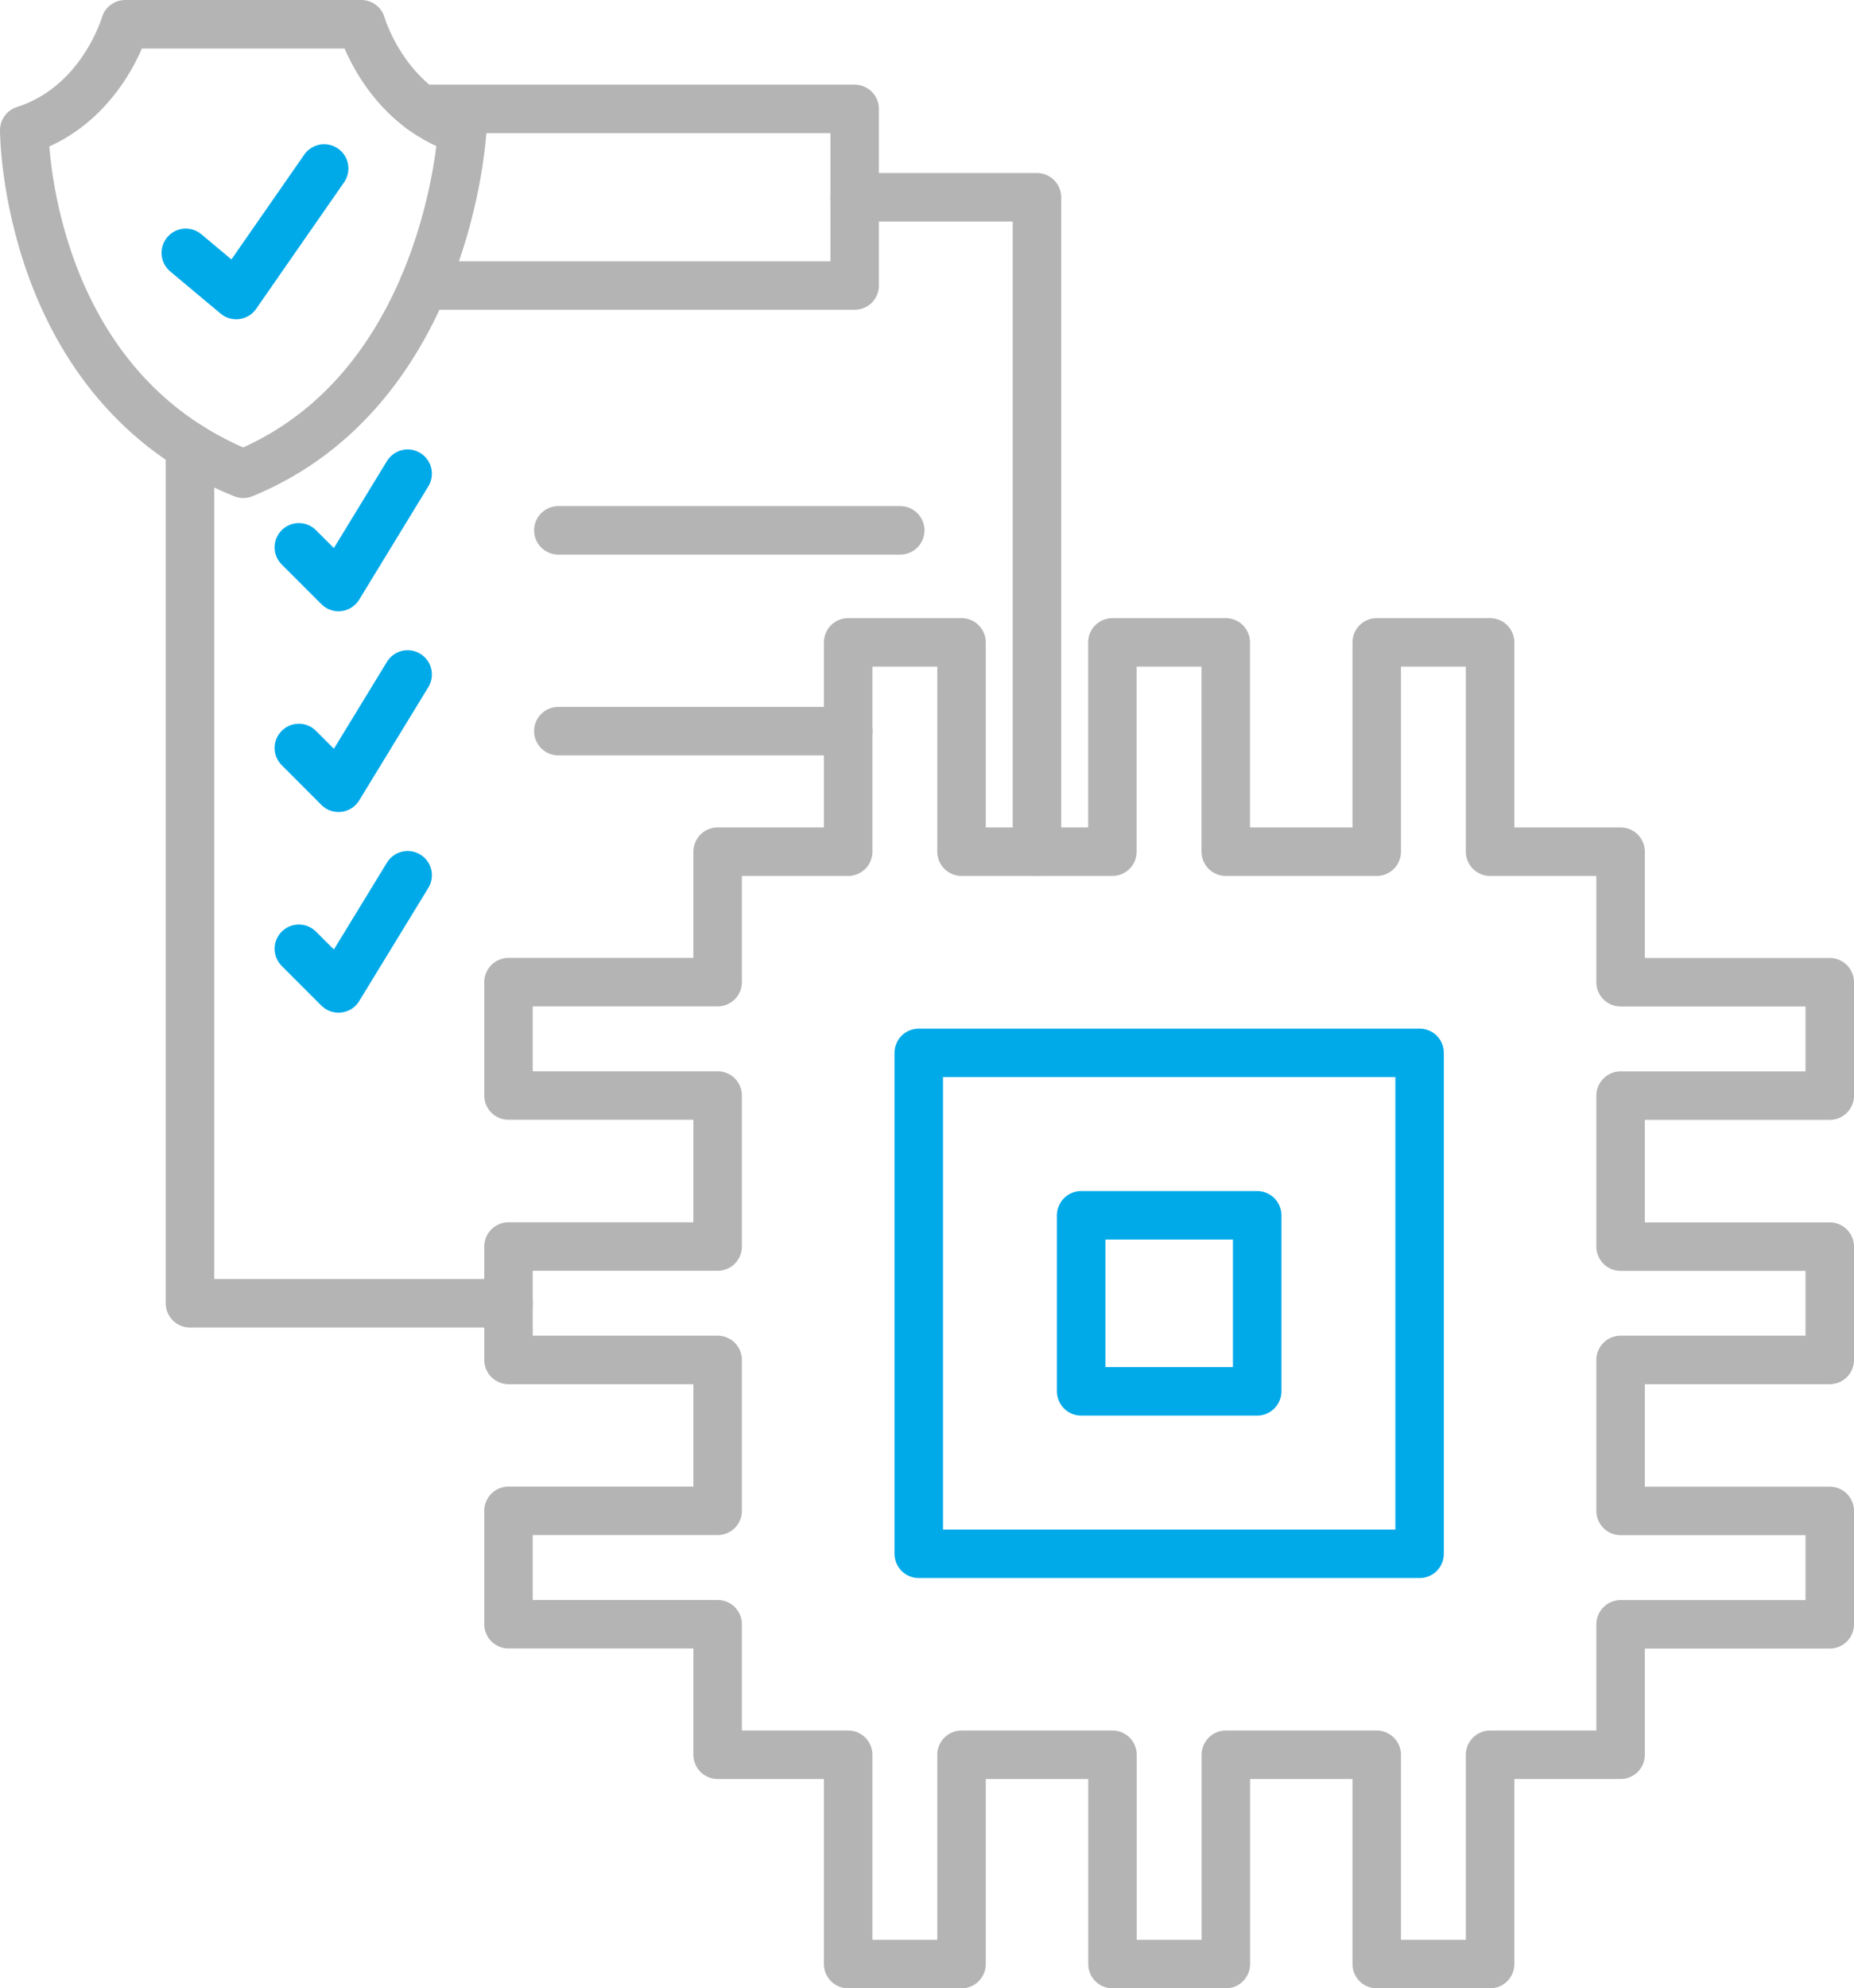
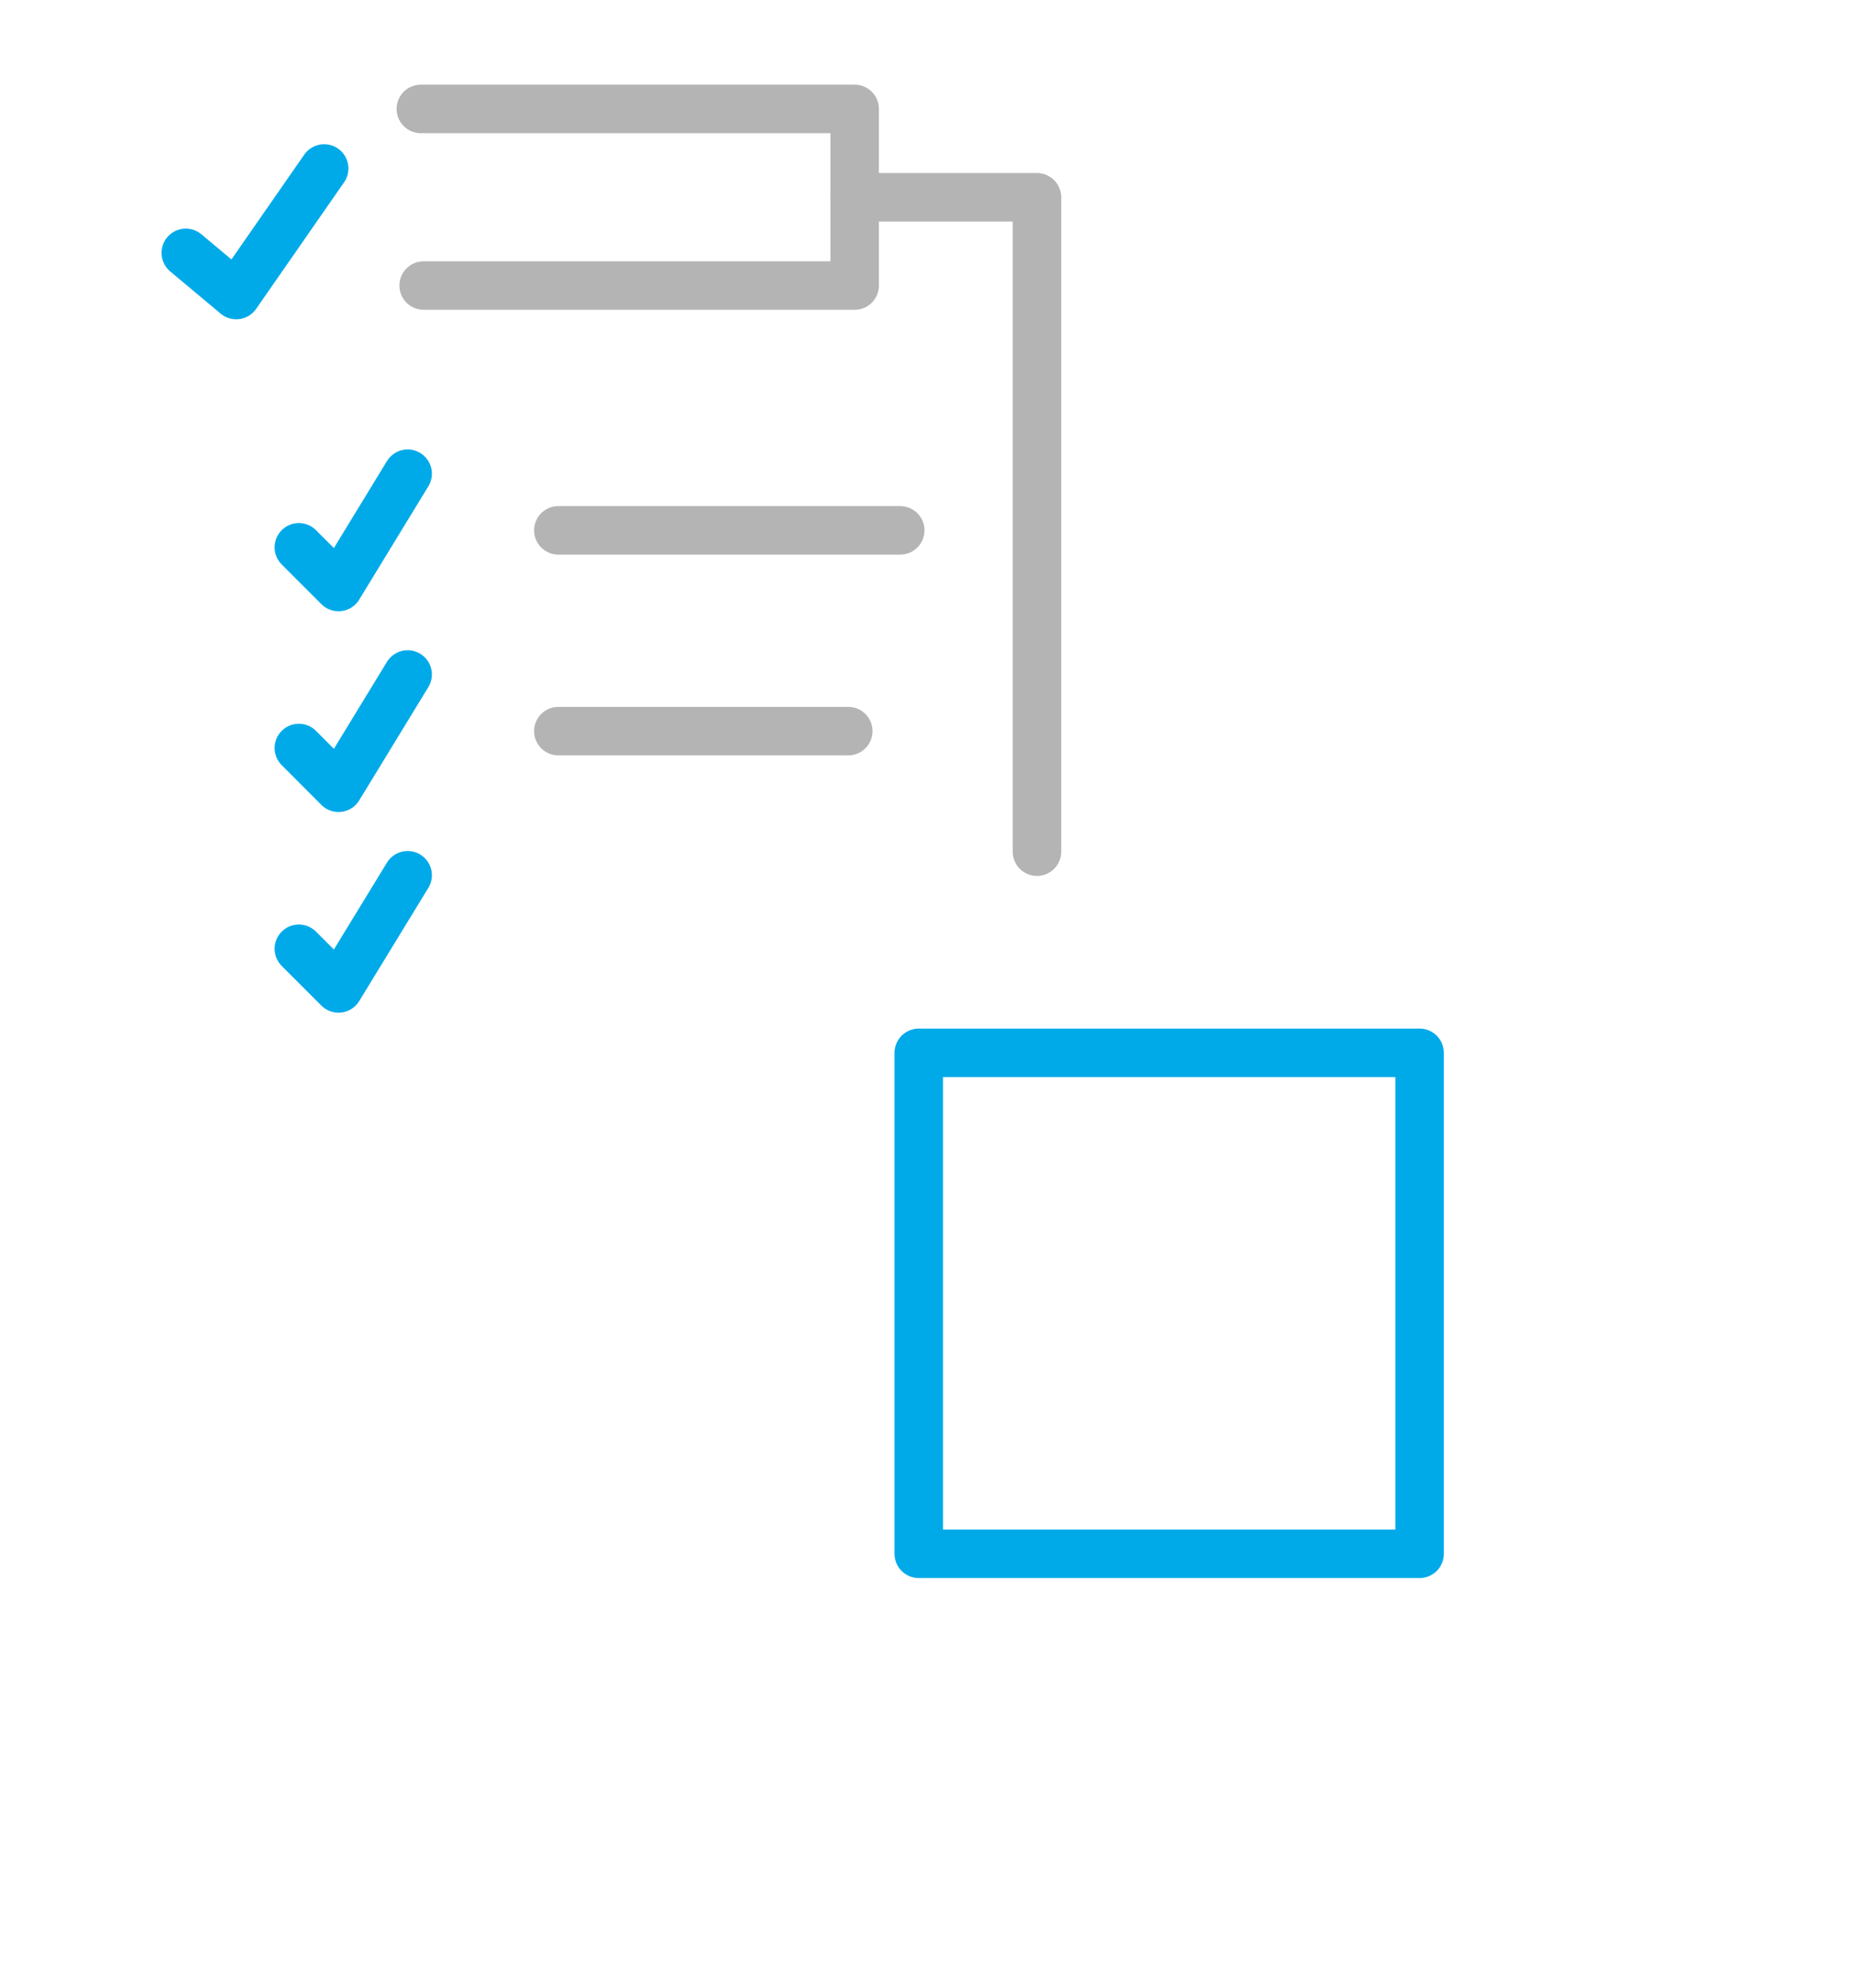
<svg xmlns="http://www.w3.org/2000/svg" id="Layer_2" viewBox="0 0 191.2 205">
  <defs>
    <style>.cls-1{stroke:#b4b4b4;}.cls-1,.cls-2{fill:none;stroke-linecap:round;stroke-linejoin:round;stroke-width:5px;}.cls-2{stroke:#00aae9;}</style>
  </defs>
  <g id="Layer_1-2">
    <g id="_3">
-       <polygon class="cls-1" points="153.67 180.92 153.67 202.5 141.98 202.5 141.98 180.92 126.42 180.92 126.42 202.5 114.73 202.5 114.73 180.92 99.16 180.92 99.16 202.5 87.47 202.5 87.47 180.92 74.01 180.92 74.01 167.46 52.44 167.46 52.44 155.77 74.01 155.77 74.01 140.21 52.44 140.21 52.44 128.52 74.01 128.52 74.01 112.95 52.44 112.95 52.44 101.26 74.01 101.26 74.01 87.81 87.47 87.81 87.47 66.23 99.16 66.23 99.16 87.81 114.72 87.81 114.72 66.23 126.41 66.23 126.41 87.81 141.98 87.81 141.98 66.23 153.67 66.23 153.67 87.81 167.13 87.81 167.13 101.27 188.7 101.27 188.7 112.96 167.13 112.96 167.13 128.53 188.7 128.53 188.7 140.21 167.13 140.21 167.13 155.78 188.7 155.78 188.7 167.47 167.13 167.47 167.13 180.92 153.67 180.92" />
      <rect class="cls-2" x="94.75" y="108.55" width="51.65" height="51.65" />
-       <rect class="cls-2" x="111.5" y="125.3" width="18.15" height="18.15" />
    </g>
    <polyline class="cls-1" points="43.4 11.23 88.14 11.23 88.14 20.34 88.14 29.44 43.69 29.44" />
-     <polyline class="cls-1" points="19.59 46.06 19.59 134.37 52.44 134.37" />
    <polyline class="cls-1" points="88.14 20.34 106.94 20.34 106.94 87.81" />
    <polyline class="cls-2" points="30.82 56.43 34.91 60.52 42.04 48.84" />
    <line class="cls-1" x1="57.58" y1="54.68" x2="92.84" y2="54.68" />
    <polyline class="cls-2" points="30.82 97.82 34.91 101.91 42.04 90.24" />
    <polyline class="cls-2" points="30.82 77.12 34.91 81.22 42.04 69.54" />
    <line class="cls-1" x1="87.48" y1="75.38" x2="57.58" y2="75.38" />
-     <path class="cls-1" d="M37.26,2.5s2.37,8.36,10.41,10.92c0,0-1.37,26.72-22.58,35.43C2.5,39.78,2.5,13.42,2.5,13.42,10.53,10.86,12.91,2.5,12.91,2.5h24.35Z" />
    <polyline class="cls-2" points="19.16 26.07 24.36 30.42 33.43 17.37" />
  </g>
</svg>